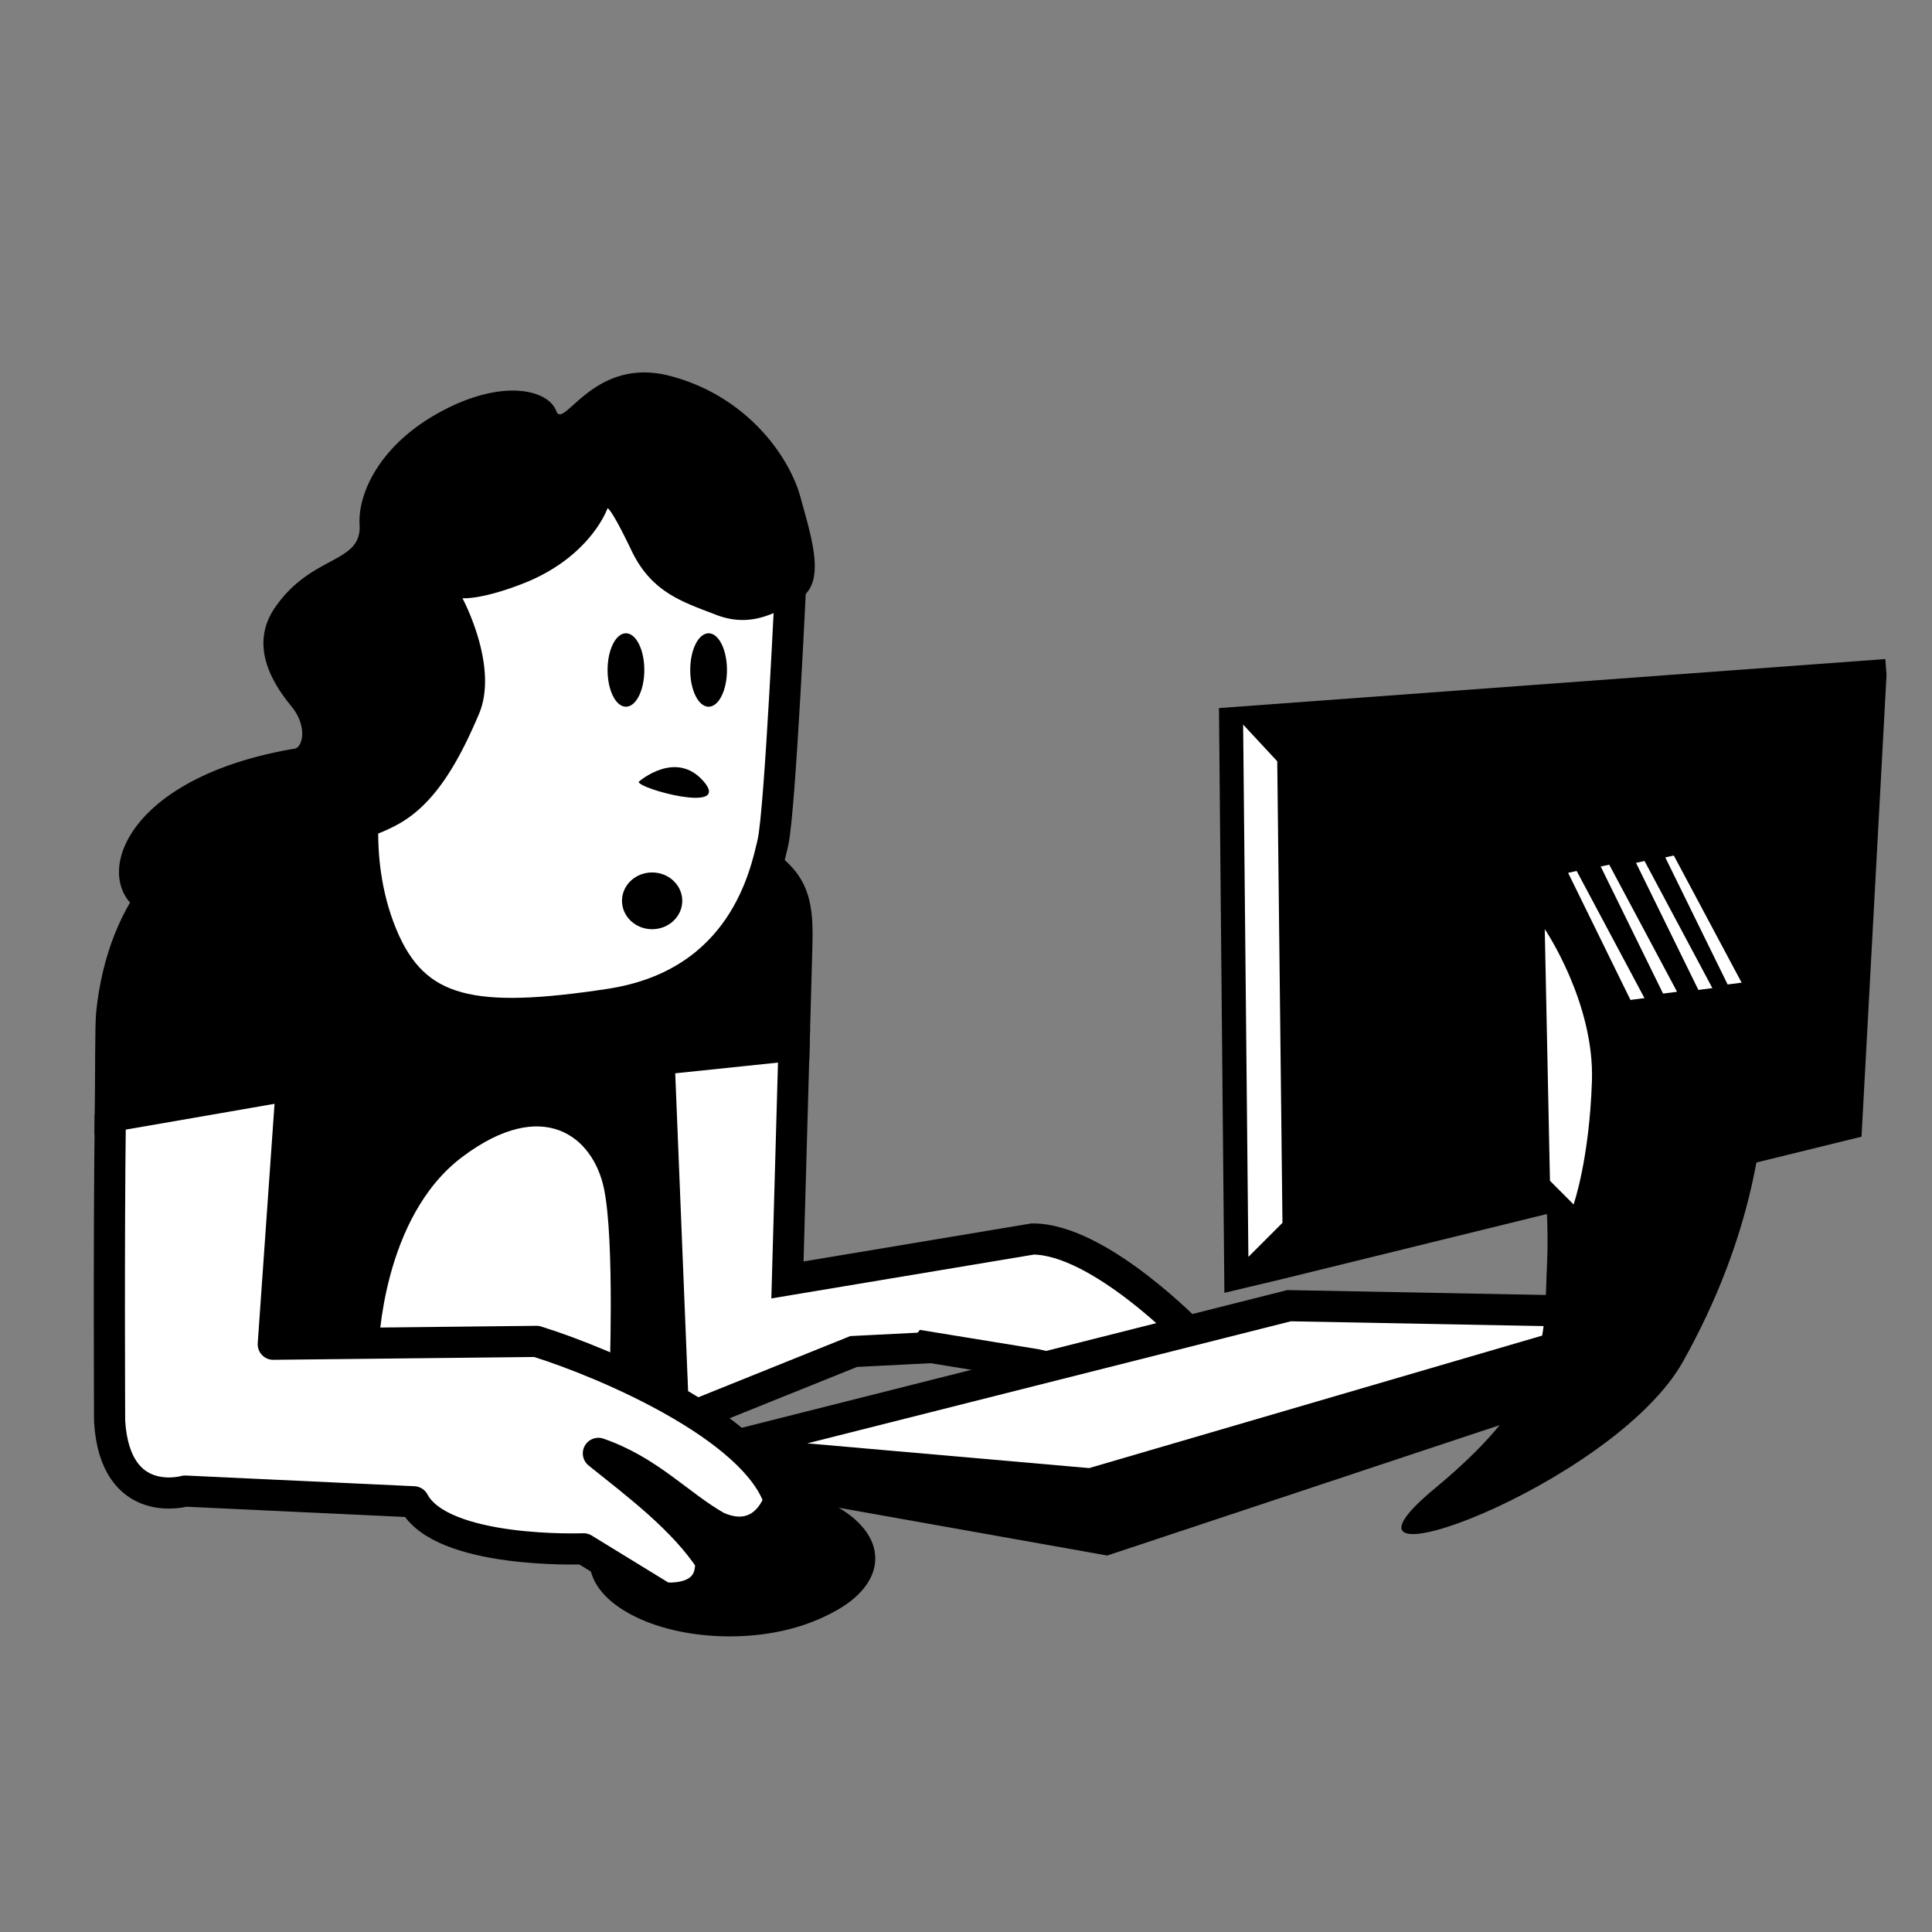
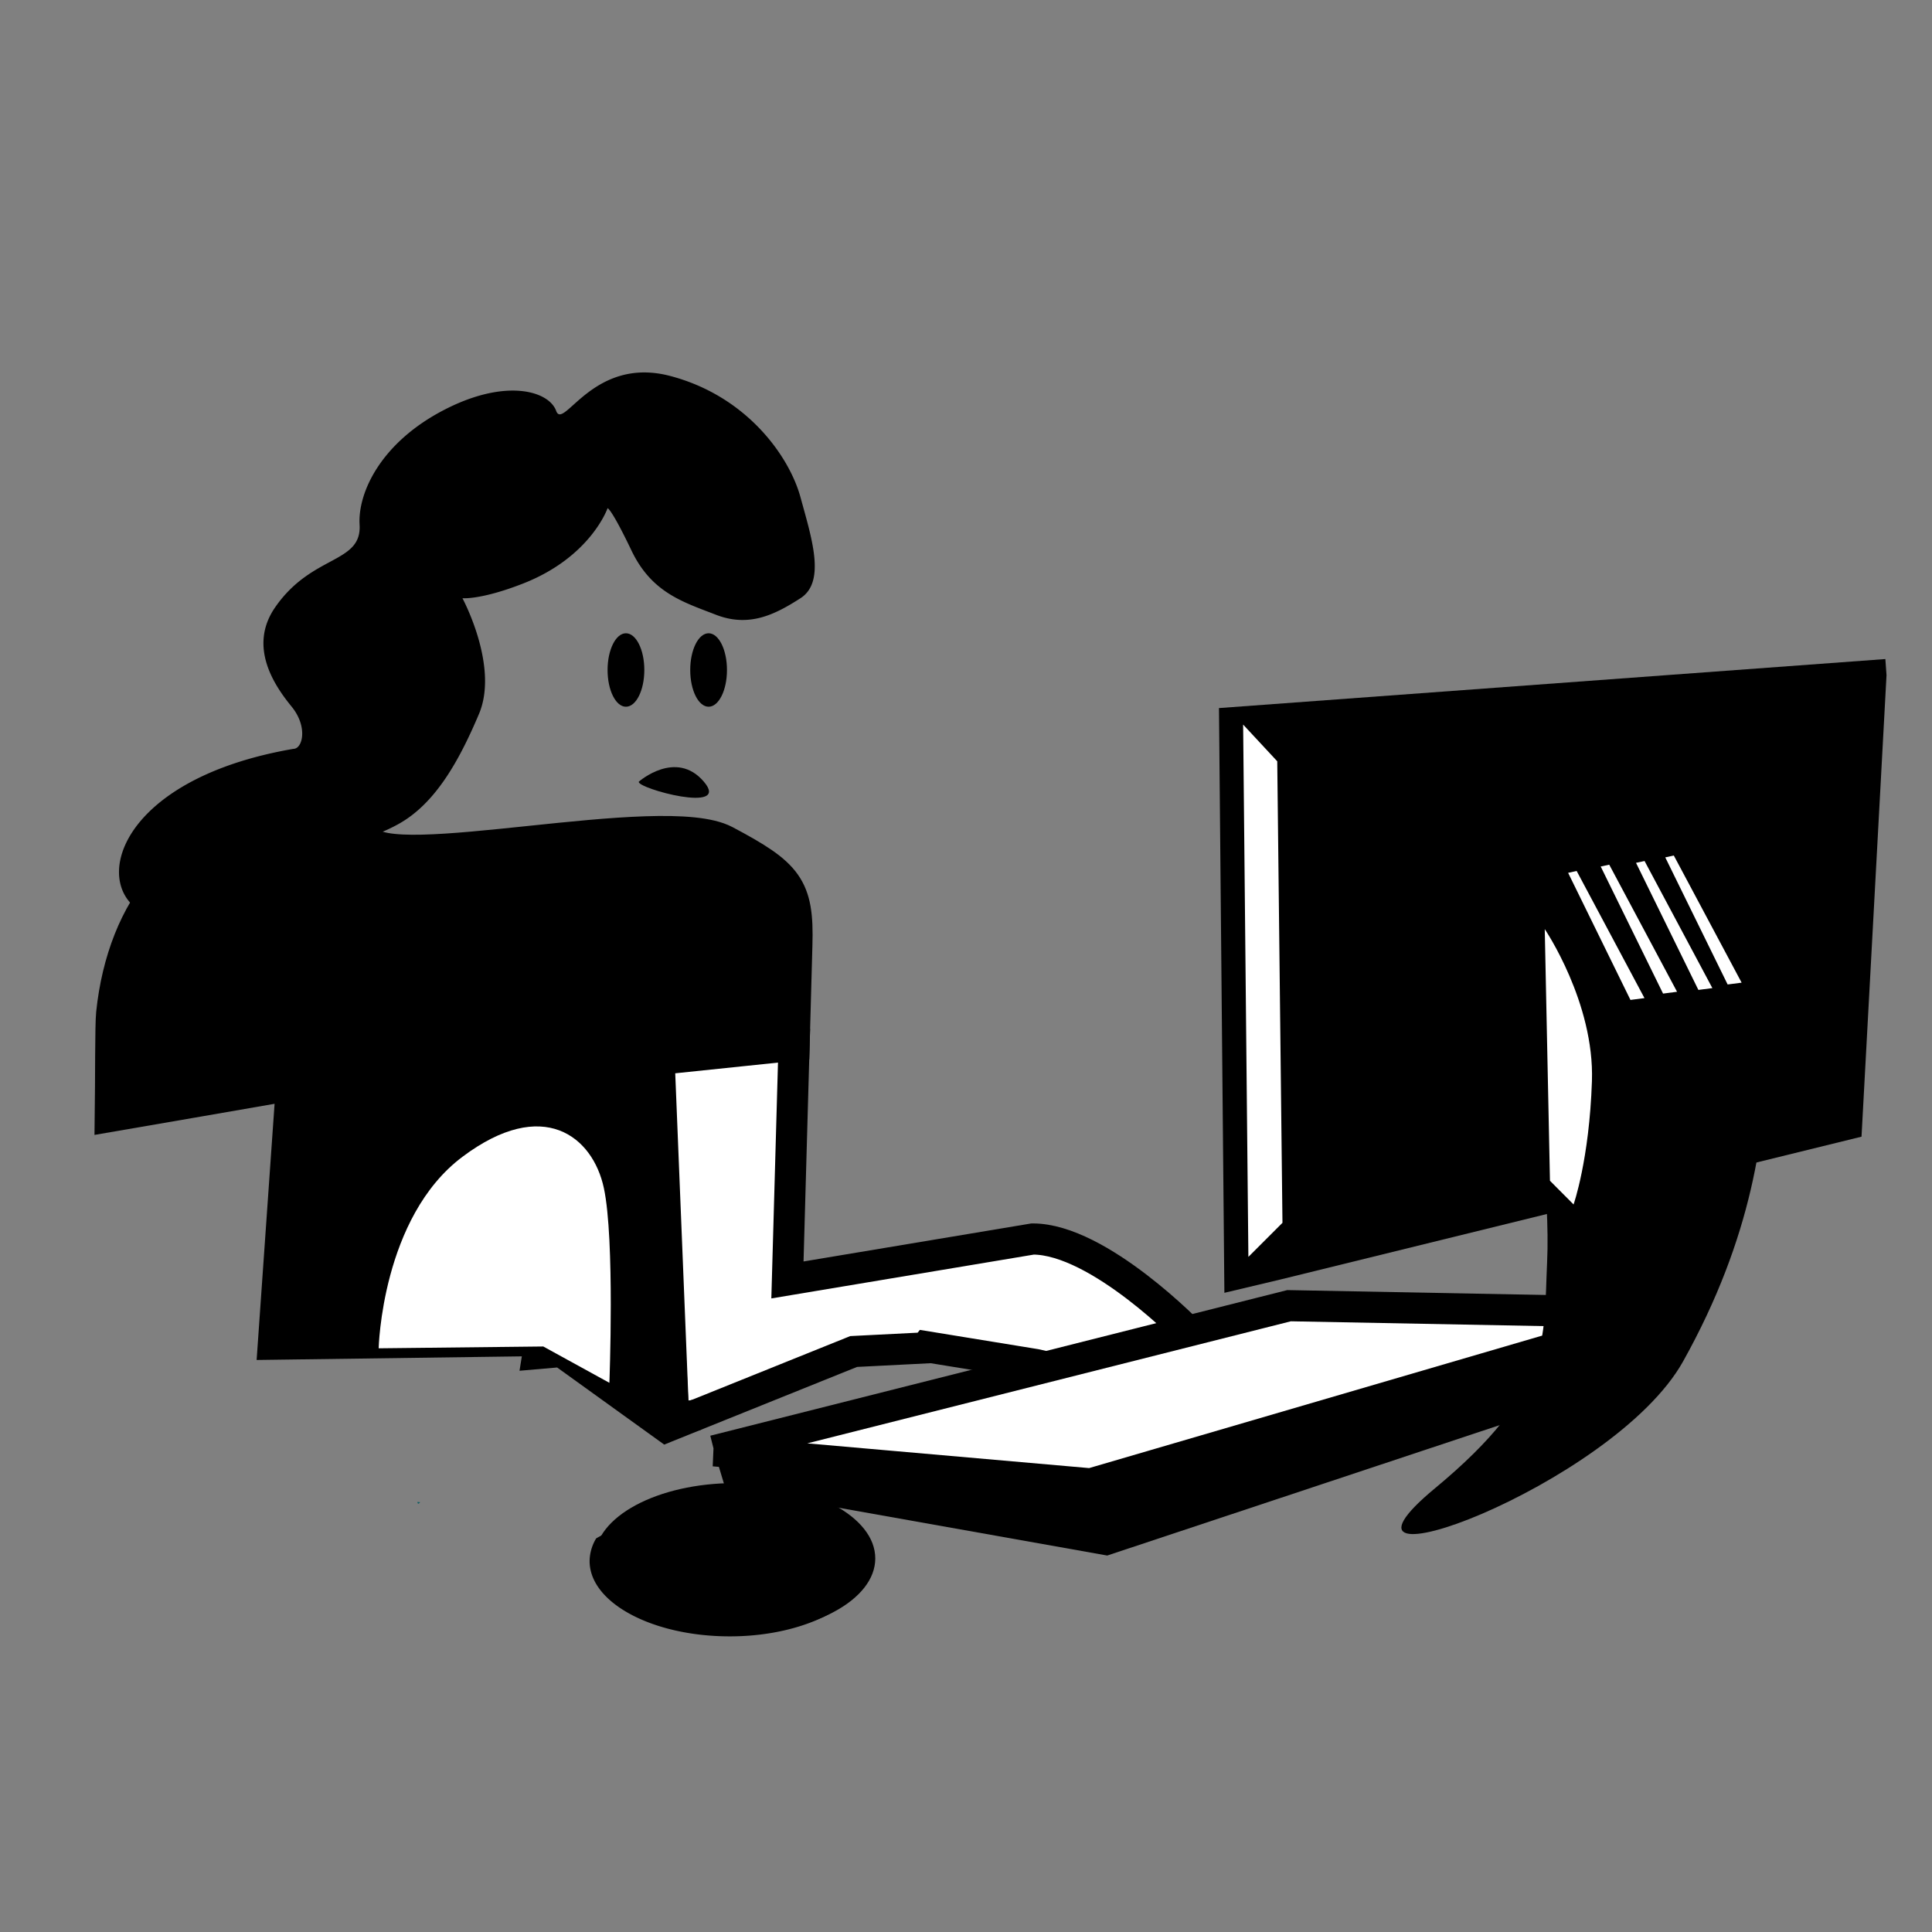
<svg xmlns="http://www.w3.org/2000/svg" viewBox="0 0 50 50">
  <rect x="0" y="0" width="50" height="50" fill="#808080" stroke="none" />
  <path d="M10.803 38.871c.006.095.07.006.07.006l-.07-.006z" fill-rule="evenodd" fill="#075c63" />
  <path d="M20.55 27.053l-3.58.196.462 9.487.57-.112 4.09-1.647 1.858-.094.024-.03 2.824.46 1.047.235 2.994-.994s-2.39-2.489-4.112-2.489l-6.348 1.06s.099-3.452.171-6.072z" fill-rule="evenodd" stroke="#000" stroke-width=".806" fill="#fff" />
  <path d="M7.72 21.286c-.754.083-1.503.282-1.74.282-.476 0-1.047.48-1.76 1.289s-1.187 1.992-1.33 3.37c-.032.318-.022 1.73-.035 2.665l2.077-.358 2.612-.453-.47 6.706 6.888-.094c.02.092-.022.22-.04.336l.611-.053 2.712 1.953.759-.306-.57.112-.377-9.32 3.494-.364c.031-1.115.057-2.129.071-2.583.048-1.52-.237-1.85-1.853-2.706-1.617-.855-8.749.904-9.272-.047-.261-.475-1.022-.512-1.777-.43z" fill-rule="evenodd" stroke="#000" stroke-width=".806" />
-   <path d="M20.477 14.772s-.285 6.228-.475 7.036c-.19.808-.76 3.66-4.231 4.184-3.47.522-5.04.285-5.895-1.807C9.02 22.093 9.543 20 9.543 20s-.38-6.75 2.234-7.892c2.615-1.14 8.653.19 8.7 2.663z" fill-rule="evenodd" stroke="#000" stroke-width=".806" fill="#fff" />
  <path d="M16.675 17.34c0 .525-.213.95-.476.95-.262 0-.475-.425-.475-.95s.213-.951.475-.951c.263 0 .476.425.476.95zM18.814 17.34c0 .525-.213.95-.475.95-.263 0-.476-.425-.476-.95s.213-.951.476-.951c.262 0 .475.425.475.95zM16.532 20.23s.962-.847 1.684 0-1.744.169-1.684 0z" fill-rule="evenodd" />
  <path d="M9.8 34.894s.076-3.387 2.168-4.956c2.092-1.569 3.375-.523 3.66.809.286 1.33.143 5.04.143 5.04l-1.711-.94-4.26.047z" fill-rule="evenodd" fill="#fff" />
  <path d="M7.594 19.38c.238 0 .38-.57-.047-1.093s-1.137-1.54-.428-2.567c.95-1.379 2.247-1.125 2.187-2.14-.048-.808.523-2.091 2.14-2.947 1.616-.856 2.757-.523 2.947 0 .19.523.95-1.427 2.948-.904 1.996.523 3.09 2.092 3.375 3.138.285 1.046.666 2.187 0 2.615s-1.331.76-2.187.428-1.664-.57-2.187-1.664c-.523-1.094-.618-1.094-.618-1.094s-.435 1.264-2.187 1.95c-1.093.427-1.569.38-1.569.38s.951 1.759.428 2.995c-.523 1.236-1.14 2.33-2.091 2.853a4.239 4.239 0 01-2.235.523C2.86 26.909.31 20.634 7.595 19.38zM18.48 37.547l.286.95 9.889 1.76 14.595-4.85v-1.426l-24.77 3.566z" fill-rule="evenodd" />
  <path d="M18.48 37.547l9.747.855 15.118-4.421-9.984-.19-14.88 3.756z" fill-rule="evenodd" stroke="#000" stroke-width=".806" fill="#fff" />
  <path d="M48.793 17.056l-17.246 1.269.14 15.133 1.436-.341 15.053-3.7.647-11.943-.03-.418z" fill-rule="evenodd" />
  <path d="M42.226 23.92c-1.712.332-2.805 1.853-2.615 3.28.131.984.512 3.702.428 5.467-.095 1.997.142 3.328-2.9 5.848-3.512 2.908 4.611-.048 6.418-3.28 1.806-3.234 2.139-5.943 2.187-8.083.047-2.14-1.046-3.66-3.519-3.233z" fill-rule="evenodd" />
  <path d="M22.652 40.332c0 1.077-1.625 1.95-3.63 1.95s-3.631-.873-3.631-1.95 1.626-1.95 3.63-1.95c2.006 0 3.631.873 3.631 1.95z" />
  <path d="M18.082 39.19c-1.05 0-1.99.24-2.653.623a1.16 1.16 0 00-.17.588c0 1.077 1.624 1.948 3.629 1.948 1.048 0 1.99-.242 2.653-.624.001-.002.005-.003.006-.006a1.16 1.16 0 00.165-.582c0-1.077-1.625-1.948-3.63-1.948z" />
-   <path d="M7.543 28.082l-2.612.453-2.076.359c-.041 3.132-.018 7.889-.018 7.889.143 2.33 1.953 1.806 1.953 1.806l5.918.277c.722 1.36 4.395 1.217 4.395 1.217l2.066 1.267s1.293.168 1.22-.966c-.713-1.08-1.918-1.98-2.903-2.771 1.316.455 2.072 1.335 3.062 1.899.856.388 1.408-.089 1.62-.687-.622-1.888-4.468-3.544-6.283-4.11l-6.813.074.471-6.707h0z" stroke-linejoin="round" fill-rule="evenodd" stroke="#000" stroke-linecap="round" stroke-width=".806" fill="#fff" />
  <path d="M17.657 23.313c0 .406-.35.735-.78.735s-.78-.329-.78-.735.349-.734.78-.734.78.329.78.734z" color="#000" />
  <g color="#000" fill="#fff">
    <path d="M40.583 22.589l1.613 3.289.363-.047-1.755-3.29-.221.048zM41.426 22.425l1.614 3.289.362-.047-1.755-3.289-.22.047zM42.34 22.33l1.614 3.289.362-.047-1.755-3.289-.221.047zM43.097 22.189l1.614 3.289.362-.047-1.755-3.29-.221.048z" />
  </g>
  <path d="M40.113 30.56l-.135-6.515s1.29 1.9 1.221 3.936c-.068 2.036-.475 3.19-.475 3.19l-.61-.612zM32.172 18.752l.136 13.776.882-.882-.135-11.944-.883-.95z" color="#000" fill="#fff" />
</svg>